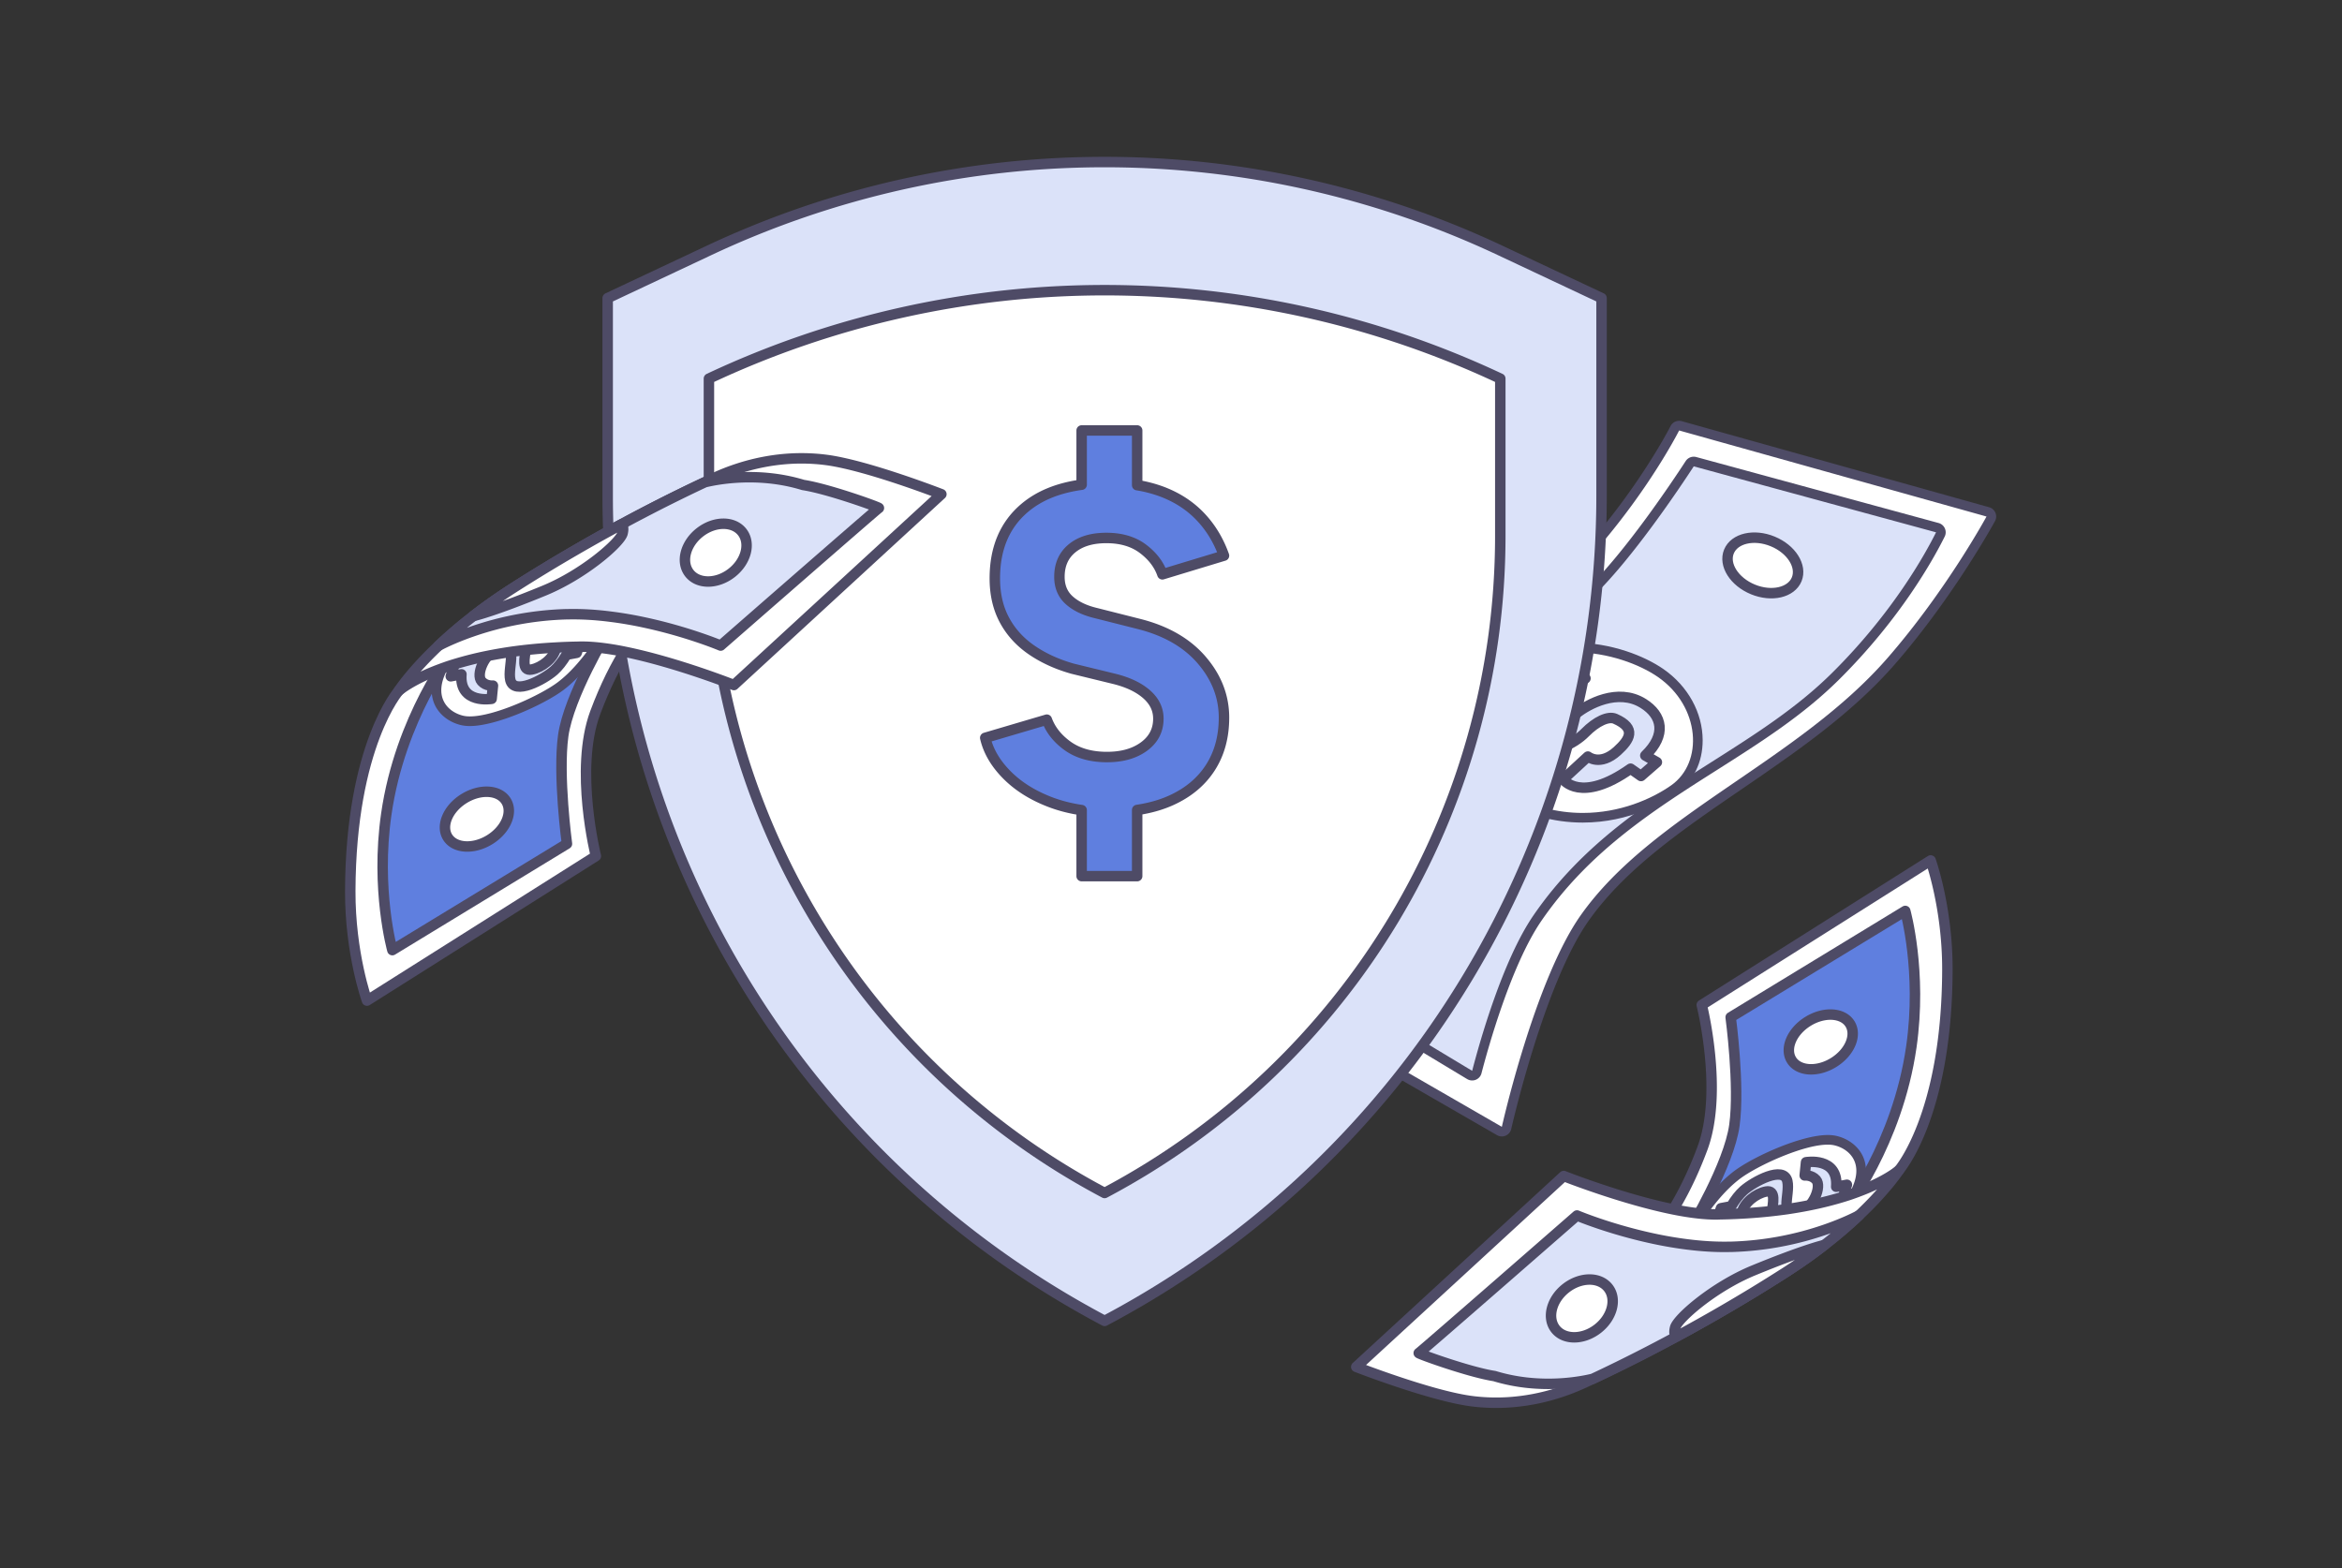
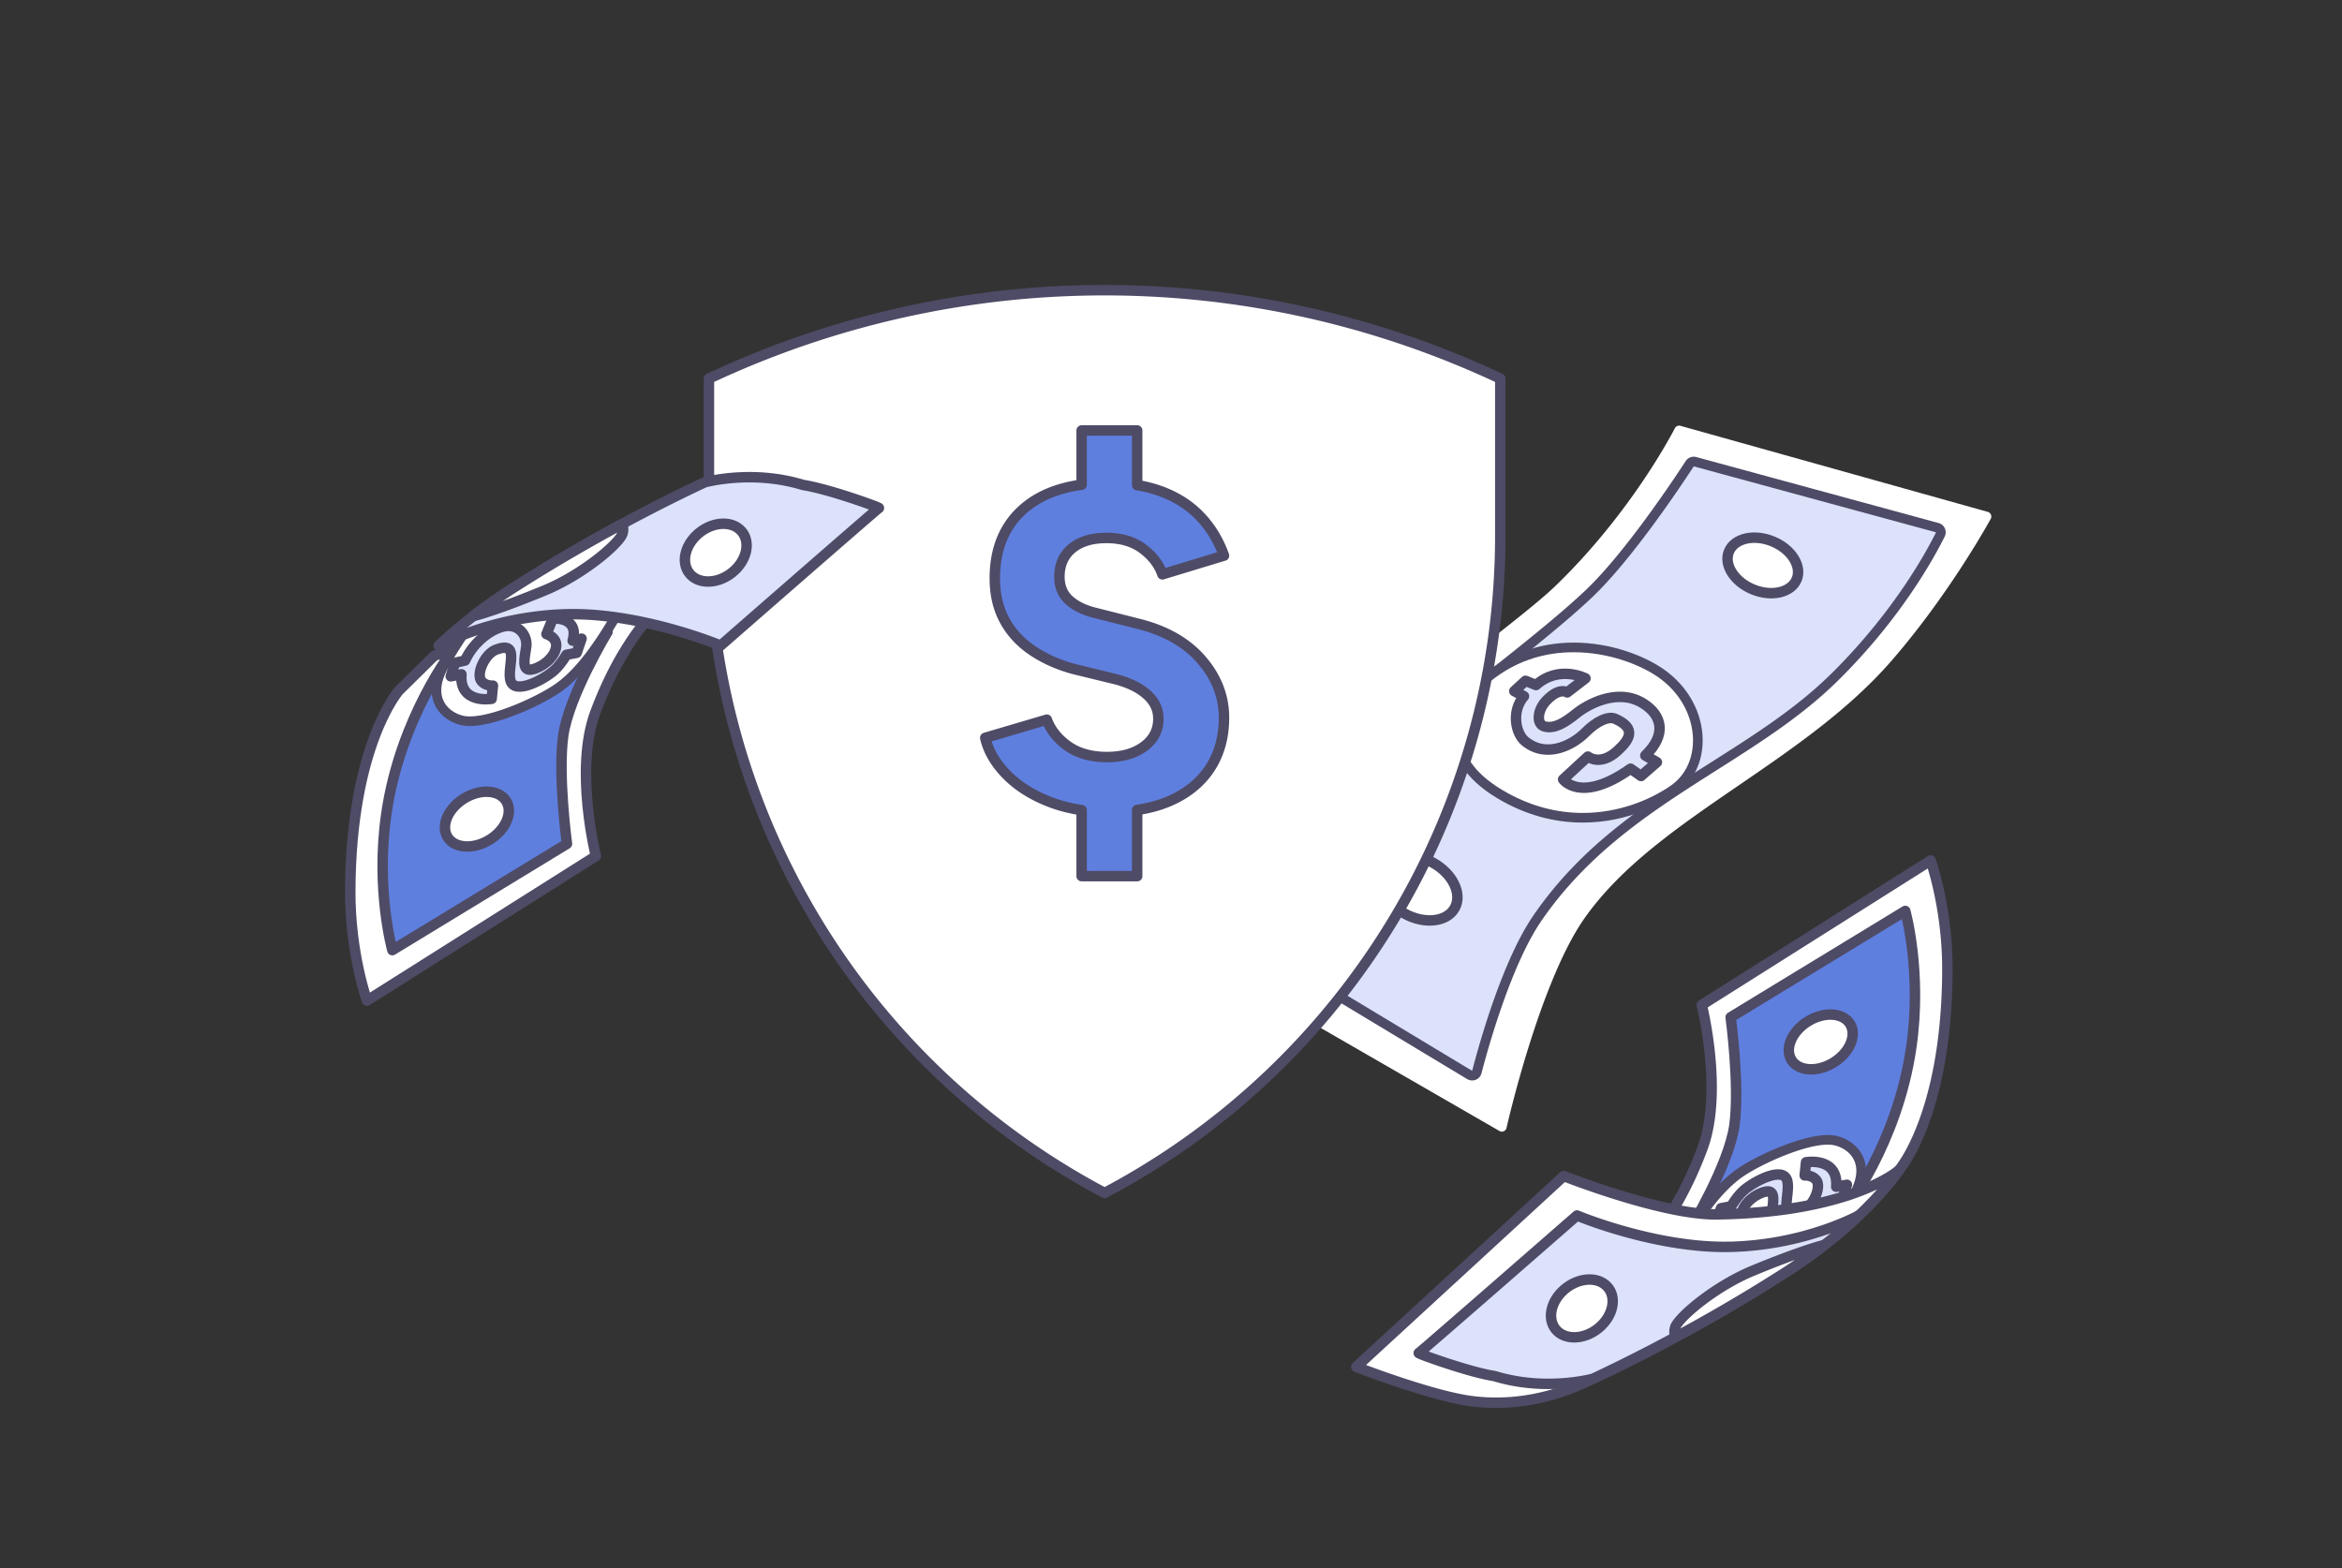
<svg xmlns="http://www.w3.org/2000/svg" width="448" height="300" fill="none" viewBox="0 0 448 300">
  <rect x="0" y="0" width="448" height="300" fill="#333333" stroke="none" />
  <path fill="#fff" d="M287.287 216.495a.9.9 0 0 1-.461-.124l-60.097-34.652a.92.92 0 0 1-.413-1.097c.209-.612 5.275-15.143 18.53-26.947 5.16-4.594 15.706-12.605 25.904-20.351 11.036-8.383 22.448-17.051 26.71-21.152 14.775-14.217 22.839-30.073 22.918-30.231a.92.92 0 0 1 1.073-.474l58.797 16.463a.925.925 0 0 1 .562 1.328c-.076.14-7.742 14.194-18.916 27.077-8.244 9.503-18.891 16.794-29.189 23.846-11.535 7.899-22.432 15.361-29.539 25.398-8.653 12.223-14.917 39.917-14.98 40.195a.92.92 0 0 1-.899.721" />
-   <path fill="#4E4B66" d="M321.203 82.355 380 98.818s-7.564 13.957-18.802 26.912c-17.237 19.872-45.098 29.986-58.784 49.316-8.861 12.515-15.126 40.527-15.126 40.527l-60.099-34.653s5.045-14.778 18.271-26.556c10.731-9.556 44.395-33.594 52.64-41.528 15.073-14.504 23.103-30.481 23.103-30.481m0-1.845c-.683 0-1.328.381-1.648 1.016-.079.157-8.083 15.883-22.734 29.981-4.223 4.064-15.613 12.716-26.628 21.082-10.213 7.757-20.773 15.779-25.959 20.397-13.434 11.963-18.578 26.716-18.79 27.338-.285.835.06 1.754.824 2.194l60.098 34.653a1.85 1.85 0 0 0 1.663.09 1.84 1.84 0 0 0 1.059-1.286c.062-.276 6.288-27.796 14.832-39.863 7.012-9.904 17.842-17.319 29.308-25.171 10.345-7.084 21.042-14.409 29.364-24.002 11.239-12.958 18.954-27.1 19.03-27.242a1.842 1.842 0 0 0-1.124-2.655L321.7 80.578a1.8 1.8 0 0 0-.497-.068" />
  <path fill="#DBE2F9" d="M281.609 205.787a.9.9 0 0 1-.475-.133l-44.944-27.075a.92.92 0 0 1-.385-1.123c.503-1.3 1.467-3.435 3.202-6.226 2.554-4.112 7.375-10.547 15.834-17.861 5.209-4.503 12.945-10.538 21.135-16.928 10.939-8.536 22.196-17.32 28.142-23.022 7.431-7.128 16.504-20.711 19.107-24.704a.92.92 0 0 1 1.015-.386l46.349 12.621a.923.923 0 0 1 .583 1.301c-2.143 4.309-8.395 15.585-20.112 27.188-6.801 6.735-14.735 11.773-23.135 17.106-12.07 7.665-24.544 15.586-33.818 29.08-5.737 8.347-10.027 23.39-11.605 29.471a.92.92 0 0 1-.893.691" />
  <path fill="#4E4B66" d="m323.998 89.22 46.348 12.62c-2.016 4.054-8.229 15.353-19.934 26.943-6.733 6.667-14.628 11.681-22.987 16.988-12.142 7.711-24.698 15.683-34.078 29.332-5.897 8.581-10.297 24.213-11.737 29.762l-44.945-27.076c.456-1.176 1.395-3.287 3.126-6.072 2.52-4.057 7.282-10.411 15.654-17.65 5.2-4.495 12.942-10.535 21.138-16.93 10.91-8.513 22.192-17.315 28.174-23.052 7.557-7.249 16.796-21.115 19.241-24.866m0-1.846c-.613 0-1.199.307-1.545.838-2.59 3.972-11.611 17.48-18.973 24.542-5.914 5.672-17.158 14.445-28.032 22.929-8.214 6.408-15.973 12.462-21.209 16.989-8.548 7.39-13.427 13.906-16.015 18.071-1.769 2.847-2.76 5.041-3.279 6.379-.324.836 0 1.784.768 2.247l44.945 27.076a1.85 1.85 0 0 0 1.649.128c.539-.22.942-.681 1.088-1.245 1.222-4.707 5.659-20.721 11.472-29.181 9.167-13.337 21.561-21.208 33.547-28.819 8.445-5.362 16.421-10.427 23.296-17.234 11.818-11.703 18.125-23.083 20.288-27.432a1.845 1.845 0 0 0-1.167-2.601l-46.348-12.622a2 2 0 0 0-.485-.064" />
  <path fill="#fff" d="M302.76 156.448c-5.473-.001-10.79-1.509-15.801-4.482-5.084-3.018-7.867-6.618-8.272-10.701-.371-3.743 1.38-7.659 4.804-10.742 4.84-4.359 10.9-6.664 17.524-6.664 7.063 0 13.229 2.528 16.643 4.892 4.446 3.079 7.108 7.888 7.121 12.863.011 3.924-1.661 7.35-4.585 9.399-2.333 1.634-8.703 5.435-17.434 5.435" />
  <path fill="#4E4B66" d="M301.015 124.782c6.684 0 12.736 2.385 16.119 4.728 8.146 5.642 8.767 16.379 2.531 20.748-3.738 2.618-9.787 5.268-16.904 5.268-4.757 0-9.991-1.184-15.331-4.353-11.441-6.79-8.435-15.36-3.322-19.964 5.283-4.759 11.316-6.427 16.907-6.427m0-1.845c-6.856 0-13.129 2.387-18.142 6.901-3.643 3.282-5.503 7.48-5.103 11.519.542 5.469 5.041 9.219 8.719 11.402 5.156 3.06 10.63 4.611 16.272 4.611 8.995 0 15.558-3.917 17.962-5.602 3.176-2.225 4.99-5.927 4.979-10.157-.014-5.276-2.825-10.367-7.518-13.618-3.529-2.444-9.893-5.056-17.169-5.056" />
  <path fill="#fff" stroke="#4E4B66" stroke-linecap="round" stroke-linejoin="round" stroke-width="2" d="M274.075 165.033c3.806 2.089 5.691 5.969 4.21 8.667s-5.766 3.192-9.572 1.103-5.691-5.969-4.21-8.667 5.766-3.192 9.572-1.103m65.019-61.453c3.578 1.469 5.635 4.716 4.594 7.253s-4.786 3.402-8.365 1.933c-3.578-1.469-5.635-4.716-4.594-7.253 1.042-2.536 4.787-3.402 8.365-1.933" />
  <path fill="#DBE2F9" stroke="#4E4B66" stroke-linecap="round" stroke-linejoin="round" stroke-width="2" d="m313.91 148.461 3.036-2.644-2.219-1.274c4.129-3.977 3.243-7.694-.392-9.966-4.882-3.052-10.675.205-12.815 1.928s-4.157 3.004-6.076 2.476c-1.583-.435-1.399-3.092.327-4.918 2.545-2.693 4.018-1.595 4.018-1.595l3.497-2.69s-5.049-2.64-9.46 1.282l-2.014-.814-2.146 1.979 1.855.972c-2.459 2.843-1.641 7.166.283 8.68 4.443 3.498 9.565.171 11.384-1.679 2.175-2.212 4.478-3.255 5.778-2.681 4.104 1.812 2.841 3.939.4 6.158-3.291 2.992-5.62 1.067-5.62 1.067l-4.737 4.37s3.354 4.704 12.905-2.052z" />
-   <path fill="#DBE2F9" stroke="#4E4B66" stroke-linecap="round" stroke-linejoin="round" stroke-width="2" d="M211.301 252.704c-58.47-30.958-95.059-91.697-95.059-157.866V57.033l19.364-9.112a177.77 177.77 0 0 1 151.39 0l19.365 9.112v37.805c0 66.169-36.589 126.908-95.06 157.866" />
  <path fill="#fff" stroke="#4E4B66" stroke-linecap="round" stroke-linejoin="round" stroke-width="2" d="M211.3 228.233c-46.557-24.636-75.691-73.016-75.691-125.692V72.435a177.77 177.77 0 0 1 151.382 0v30.106c0 52.676-29.133 101.056-75.691 125.692" />
  <path fill="#5F7FDF" stroke="#4E4B66" stroke-linecap="round" stroke-linejoin="round" stroke-width="2" d="m217.722 119.336-8.015-2.028q-3.283-.771-5.165-2.462-1.884-1.688-1.883-4.489-.001-3.476 2.413-5.456t6.566-1.98q4.248 0 7.001 2.076 2.752 2.078 3.717 4.877l11.78-3.573q-1.545-4.345-4.538-7.483-2.994-3.136-7.387-4.78a25 25 0 0 0-4.682-1.22V82.355h-10.622v10.374q-6.784.93-10.959 4.496-5.649 4.828-5.649 13.421 0 4.54 1.835 7.966 1.833 3.428 5.214 5.745 3.379 2.318 7.821 3.573l7.918 1.931q3.958.967 6.228 2.945 2.268 1.98 2.269 4.683-.001 3.38-2.849 5.407t-7.386 1.931q-4.346-.094-7.194-2.172-2.849-2.076-3.911-4.973l-11.779 3.476q.868 3.766 4.103 7.049t8.256 5.214c1.901.732 3.932 1.248 6.083 1.564v12.63h10.622v-12.657c2.394-.36 4.556-.963 6.469-1.827q4.924-2.22 7.531-6.276t2.607-9.559q0-6.083-4.296-11.056-4.298-4.972-12.118-6.904" />
  <path fill="#fff" stroke="#4E4B66" stroke-linecap="round" stroke-linejoin="round" stroke-width="2" d="M132.821 109.927c-.651 1.521-11.405 6.12-18.969 26.444-4.031 10.832.135 27.409.135 27.409l-43.786 27.647s-3.243-9.023-3.2-20.995c.099-27.858 9.295-38.304 9.295-38.304l6.78-6.68z" />
  <path fill="#5F7FDF" d="M86.65 124.368s-10.095 12.84-12.76 31.409c-2.074 14.439 1.163 25.995 1.163 25.995l33.401-20.337s-1.76-13.07-.717-20.668 8.483-19.884 8.483-19.884" />
  <path stroke="#4E4B66" stroke-linecap="round" stroke-linejoin="round" stroke-width="2" d="M86.65 124.368s-10.095 12.84-12.76 31.409c-2.074 14.439 1.163 25.995 1.163 25.995l33.401-20.337s-1.76-13.07-.717-20.668 8.483-19.884 8.483-19.884" />
  <path fill="#fff" d="M89.899 137.981c-.56 0-1.067-.053-1.507-.158-2.02-.479-3.67-1.767-4.417-3.447-.592-1.33-.926-3.592.84-6.818 2.992-5.462 7.027-10.673 7.067-10.725a.93.93 0 0 1 .642-.353l25.919-2.432.087-.003a.922.922 0 0 1 .781 1.412c-.382.609-.801 1.306-1.258 2.063-2.603 4.322-6.167 10.242-10.819 13.75-3.5 2.64-12.522 6.711-17.335 6.711" />
  <path fill="#4E4B66" d="M118.527 114.968c-2.472 3.941-6.511 11.539-11.851 15.565-3.31 2.496-12.11 6.526-16.78 6.526q-.72.002-1.295-.133c-2.796-.663-5.97-3.464-2.98-8.924 2.99-5.461 6.986-10.603 6.986-10.603zm0-1.845q-.085 0-.172.008l-25.92 2.432a1.84 1.84 0 0 0-1.285.704c-.166.215-4.12 5.323-7.147 10.849-1.947 3.556-1.55 6.115-.874 7.635.863 1.941 2.75 3.425 5.046 3.97a7.5 7.5 0 0 0 1.72.182c5.073 0 14.208-4.119 17.892-6.897 4.794-3.615 8.561-9.87 11.053-14.009.453-.752.87-1.444 1.25-2.049a1.846 1.846 0 0 0-1.563-2.825" />
  <path fill="#DBE2F9" stroke="#4E4B66" stroke-linecap="round" stroke-linejoin="round" stroke-width="2" d="m109.543 122.574 1.705-.394-.934 2.72-1.955.366c-.717 1.226-1.599 2.338-2.374 3.021-1.947 1.716-7.674 4.83-8.371 1.792-.602-2.623 1.93-7.512-2.696-5.806-2.215.817-3.943 4.762-2.796 6.064.858.974 2.176.828 2.176.828l-.252 2.531s-6.217 1.084-5.778-4.675l.002-.017-2.049.383.826-2.58 1.923-.443c1.296-2.931 4.146-5.559 6.953-6.409 3.273-.992 5.066 1.714 4.734 3.826s-.91 4.659 1.013 4.309 4.288-2.146 4.683-4.165-1.828-2.614-1.828-2.614l1.228-2.984s3.195-.263 3.888 1.968c.199.639.135 1.433-.098 2.279" />
-   <path fill="#fff" stroke="#4E4B66" stroke-linecap="round" stroke-linejoin="round" stroke-width="2" d="M84.17 128.02c-5.342 1.986-7.672 3.95-7.9 4.141v-.009c.218-.338 2.515-3.788 7.633-8.625a87 87 0 0 1 6.643-5.666l.01-.001c.263-.211.527-.413.79-.625a.1.1 0 0 1 .036-.021c.81-.607 1.648-1.226 2.522-1.847.035-.03.07-.06.115-.081.84-.591 1.715-1.194 2.627-1.799.435-.287.869-.575 1.321-.863a316 316 0 0 1 12.177-7.416C120.24 99.343 128.977 95 134.832 92.259c.638-.291 1.229-.57 1.795-.829 6.048-2.772 12.678-4.121 19.309-3.65.779.05 1.57.138 2.354.243 7.864 1.103 21.787 6.522 21.787 6.522l-39.689 36.511s-11.065-4.386-20.965-6.381a54 54 0 0 0-4.931-.777 36 36 0 0 0-1.552-.129 24 24 0 0 0-1.925-.049c-.102-.003-.204.004-.305.01-1.514.026-2.962.074-4.352.156a98 98 0 0 0-8.698.838q-2.32.346-4.359.757a66 66 0 0 0-7.343 1.905 60 60 0 0 0-1.789.634" />
  <path fill="#DBE2F9" stroke="#4E4B66" stroke-linecap="round" stroke-linejoin="round" stroke-width="2" d="M83.905 123.527a87 87 0 0 1 6.644-5.666c-.027.011-.036.011-.036.011.272-.212.554-.424.836-.637a.1.1 0 0 1 .036-.021c.8-.616 1.647-1.235 2.522-1.847.035-.03.07-.06.115-.081a88 88 0 0 1 2.627-1.799c.434-.287.868-.575 1.32-.863a318 318 0 0 1 12.177-7.416c10.097-5.865 18.833-10.208 24.689-12.949 1.728-.427 9.884-2.2 18.797.525 4.78.731 14.492 4.235 14.494 4.402-.244.08-30.273 26.319-30.273 26.319s-6.254-2.631-14.541-4.408a74 74 0 0 0-6.609-1.129c-2.684-.342-5.45-.521-8.191-.452-.102-.003-.203-.006-.305.001a60.4 60.4 0 0 0-18.133 3.388c-3.208 1.125-5.365 2.2-6.169 2.622" />
  <path fill="#fff" stroke="#4E4B66" stroke-linecap="round" stroke-linejoin="round" stroke-width="2" d="M90.51 117.872c.272-.212.554-.424.836-.637a.1.1 0 0 1 .035-.021 69 69 0 0 1 2.523-1.847c.035-.03.07-.06.115-.082.838-.6 1.714-1.193 2.627-1.798.434-.288.868-.575 1.32-.863a317 317 0 0 1 12.177-7.416 323 323 0 0 1 8.666-4.847c.248.122.569.508.285 1.663-.439 1.767-7.371 7.831-15.012 10.975-9.28 3.816-13.09 4.758-13.527 4.861l-.01.001a.1.1 0 0 1-.035.011m-4.891 42.274c-1.339-2.182.085-5.491 3.18-7.389s6.689-1.668 8.028.514c1.338 2.182-.085 5.49-3.18 7.389-3.095 1.898-6.69 1.668-8.028-.514m46.233-50.501c-1.666-2.153-.747-5.653 2.051-7.817s6.416-2.173 8.081-.02c1.666 2.153.748 5.653-2.05 7.817s-6.416 2.174-8.082.02M306.695 246.12c.651-1.52 11.405-6.119 18.969-26.443 4.031-10.832-.136-27.409-.136-27.409l43.786-27.647s3.244 9.023 3.201 20.995c-.099 27.858-9.296 38.303-9.296 38.303l-6.78 6.68z" />
  <path fill="#5F7FDF" d="M352.861 231.679s10.095-12.84 12.761-31.408c2.074-14.439-1.164-25.995-1.164-25.995l-33.4 20.337s1.76 13.07.716 20.667c-1.043 7.598-8.482 19.885-8.482 19.885" />
  <path stroke="#4E4B66" stroke-linecap="round" stroke-linejoin="round" stroke-width="2" d="M352.861 231.679s10.095-12.84 12.761-31.408c2.074-14.439-1.164-25.995-1.164-25.995l-33.4 20.337s1.76 13.07.716 20.667c-1.043 7.598-8.482 19.885-8.482 19.885" />
  <path fill="#fff" d="M320.987 242.003a.923.923 0 0 1-.781-1.413c.382-.608.801-1.306 1.258-2.063 2.603-4.321 6.167-10.241 10.818-13.75 3.501-2.638 12.522-6.71 17.336-6.71.56 0 1.067.053 1.508.158 2.018.478 3.669 1.766 4.416 3.446.592 1.33.926 3.593-.84 6.818-2.992 5.462-7.025 10.673-7.066 10.725a.93.93 0 0 1-.642.353l-25.92 2.432z" />
  <path fill="#4E4B66" d="M349.619 218.989c.478 0 .913.042 1.294.133 2.797.663 5.971 3.464 2.98 8.924-2.991 5.461-6.986 10.603-6.986 10.603l-25.92 2.431c2.473-3.941 6.511-11.539 11.851-15.565 3.31-2.496 12.111-6.526 16.781-6.526m0-1.844c-5.073 0-14.208 4.12-17.891 6.897-4.795 3.615-8.562 9.87-11.054 14.009-.453.753-.87 1.445-1.249 2.049a1.846 1.846 0 0 0 1.735 2.817l25.92-2.431a1.85 1.85 0 0 0 1.284-.705c.167-.215 4.12-5.323 7.147-10.849 1.947-3.556 1.55-6.115.874-7.635-.863-1.941-2.749-3.425-5.046-3.97a7.5 7.5 0 0 0-1.72-.182" />
  <path fill="#DBE2F9" stroke="#4E4B66" stroke-linecap="round" stroke-linejoin="round" stroke-width="2" d="m329.975 233.474-1.705.394.934-2.72 1.955-.366c.716-1.226 1.599-2.338 2.374-3.021 1.947-1.716 7.674-4.83 8.371-1.792.602 2.623-1.93 7.512 2.696 5.806 2.215-.817 3.943-4.762 2.796-6.064-.858-.974-2.176-.828-2.176-.828l.252-2.531s6.217-1.083 5.778 4.675l-.002.017 2.049-.383-.827 2.58-1.922.444c-1.296 2.93-4.146 5.558-6.953 6.408-3.273.992-5.066-1.714-4.734-3.826s.909-4.659-1.013-4.309c-1.923.35-4.289 2.146-4.683 4.165s1.828 2.614 1.828 2.614l-1.228 2.985s-3.195.263-3.888-1.969c-.199-.639-.135-1.433.098-2.279" />
  <path fill="#fff" stroke="#4E4B66" stroke-linecap="round" stroke-linejoin="round" stroke-width="2" d="M355.347 228.027c5.341-1.985 7.671-3.95 7.899-4.14l.001.009c-.218.338-2.516 3.788-7.633 8.624a87 87 0 0 1-6.644 5.667l-.009.001c-.264.211-.528.413-.791.624-.009.01-.027.021-.036.021a119 119 0 0 1-2.522 1.848.5.5 0 0 1-.115.081 114 114 0 0 1-2.627 1.799c-.434.287-.868.574-1.321.863a316 316 0 0 1-12.176 7.415c-10.097 5.866-18.833 10.209-24.689 12.949-.637.292-1.229.571-1.794.83-6.048 2.771-12.679 4.121-19.309 3.649a34 34 0 0 1-2.355-.243c-7.863-1.102-21.787-6.521-21.787-6.521l39.69-36.511s11.064 4.386 20.964 6.381c1.695.341 3.367.611 4.931.776.531.058 1.051.098 1.552.13.668.039 1.307.062 1.926.049.102.003.203-.004.304-.011 1.514-.025 2.962-.073 4.352-.155a99 99 0 0 0 8.698-.838q2.32-.346 4.359-.757a66 66 0 0 0 7.344-1.905 58 58 0 0 0 1.788-.635" />
  <path fill="#DBE2F9" stroke="#4E4B66" stroke-linecap="round" stroke-linejoin="round" stroke-width="2" d="M355.61 232.52a87 87 0 0 1-6.644 5.667l.036-.012c-.272.212-.554.425-.836.637-.008.01-.026.021-.036.021-.8.616-1.647 1.236-2.522 1.848a.5.5 0 0 1-.115.081c-.838.6-1.714 1.194-2.627 1.799-.434.287-.868.574-1.32.863a318 318 0 0 1-12.177 7.415c-10.097 5.865-18.833 10.209-24.689 12.949-1.728.428-9.884 2.201-18.797-.524-4.78-.731-14.492-4.236-14.494-4.402.244-.081 30.274-26.319 30.274-26.319s6.254 2.631 14.54 4.408c2.091.454 4.317.844 6.609 1.129 2.684.341 5.45.521 8.191.452.102.003.203.005.305-.002a60.4 60.4 0 0 0 18.133-3.387c3.208-1.126 5.365-2.2 6.169-2.623" />
  <path fill="#fff" stroke="#4E4B66" stroke-linecap="round" stroke-linejoin="round" stroke-width="2" d="M349.004 238.176c-.272.211-.554.424-.836.637-.009.009-.026.02-.036.02-.8.617-1.647 1.236-2.522 1.848a.5.5 0 0 1-.115.081c-.838.6-1.715 1.194-2.627 1.799-.434.287-.868.575-1.321.863a317 317 0 0 1-12.176 7.416 323 323 0 0 1-8.666 4.847c-.248-.123-.57-.508-.285-1.664.439-1.766 7.371-7.831 15.012-10.975 9.279-3.815 13.09-4.758 13.527-4.86l.009-.001c.027-.011.036-.011.036-.011m4.894-42.273c1.339 2.182-.085 5.49-3.18 7.388-3.094 1.899-6.689 1.669-8.027-.514-1.339-2.182.085-5.49 3.18-7.388 3.095-1.899 6.689-1.669 8.027.514m-46.238 50.5c1.666 2.153.748 5.653-2.05 7.817s-6.416 2.173-8.082.02c-1.665-2.153-.747-5.653 2.051-7.817s6.416-2.173 8.081-.02" />
</svg>